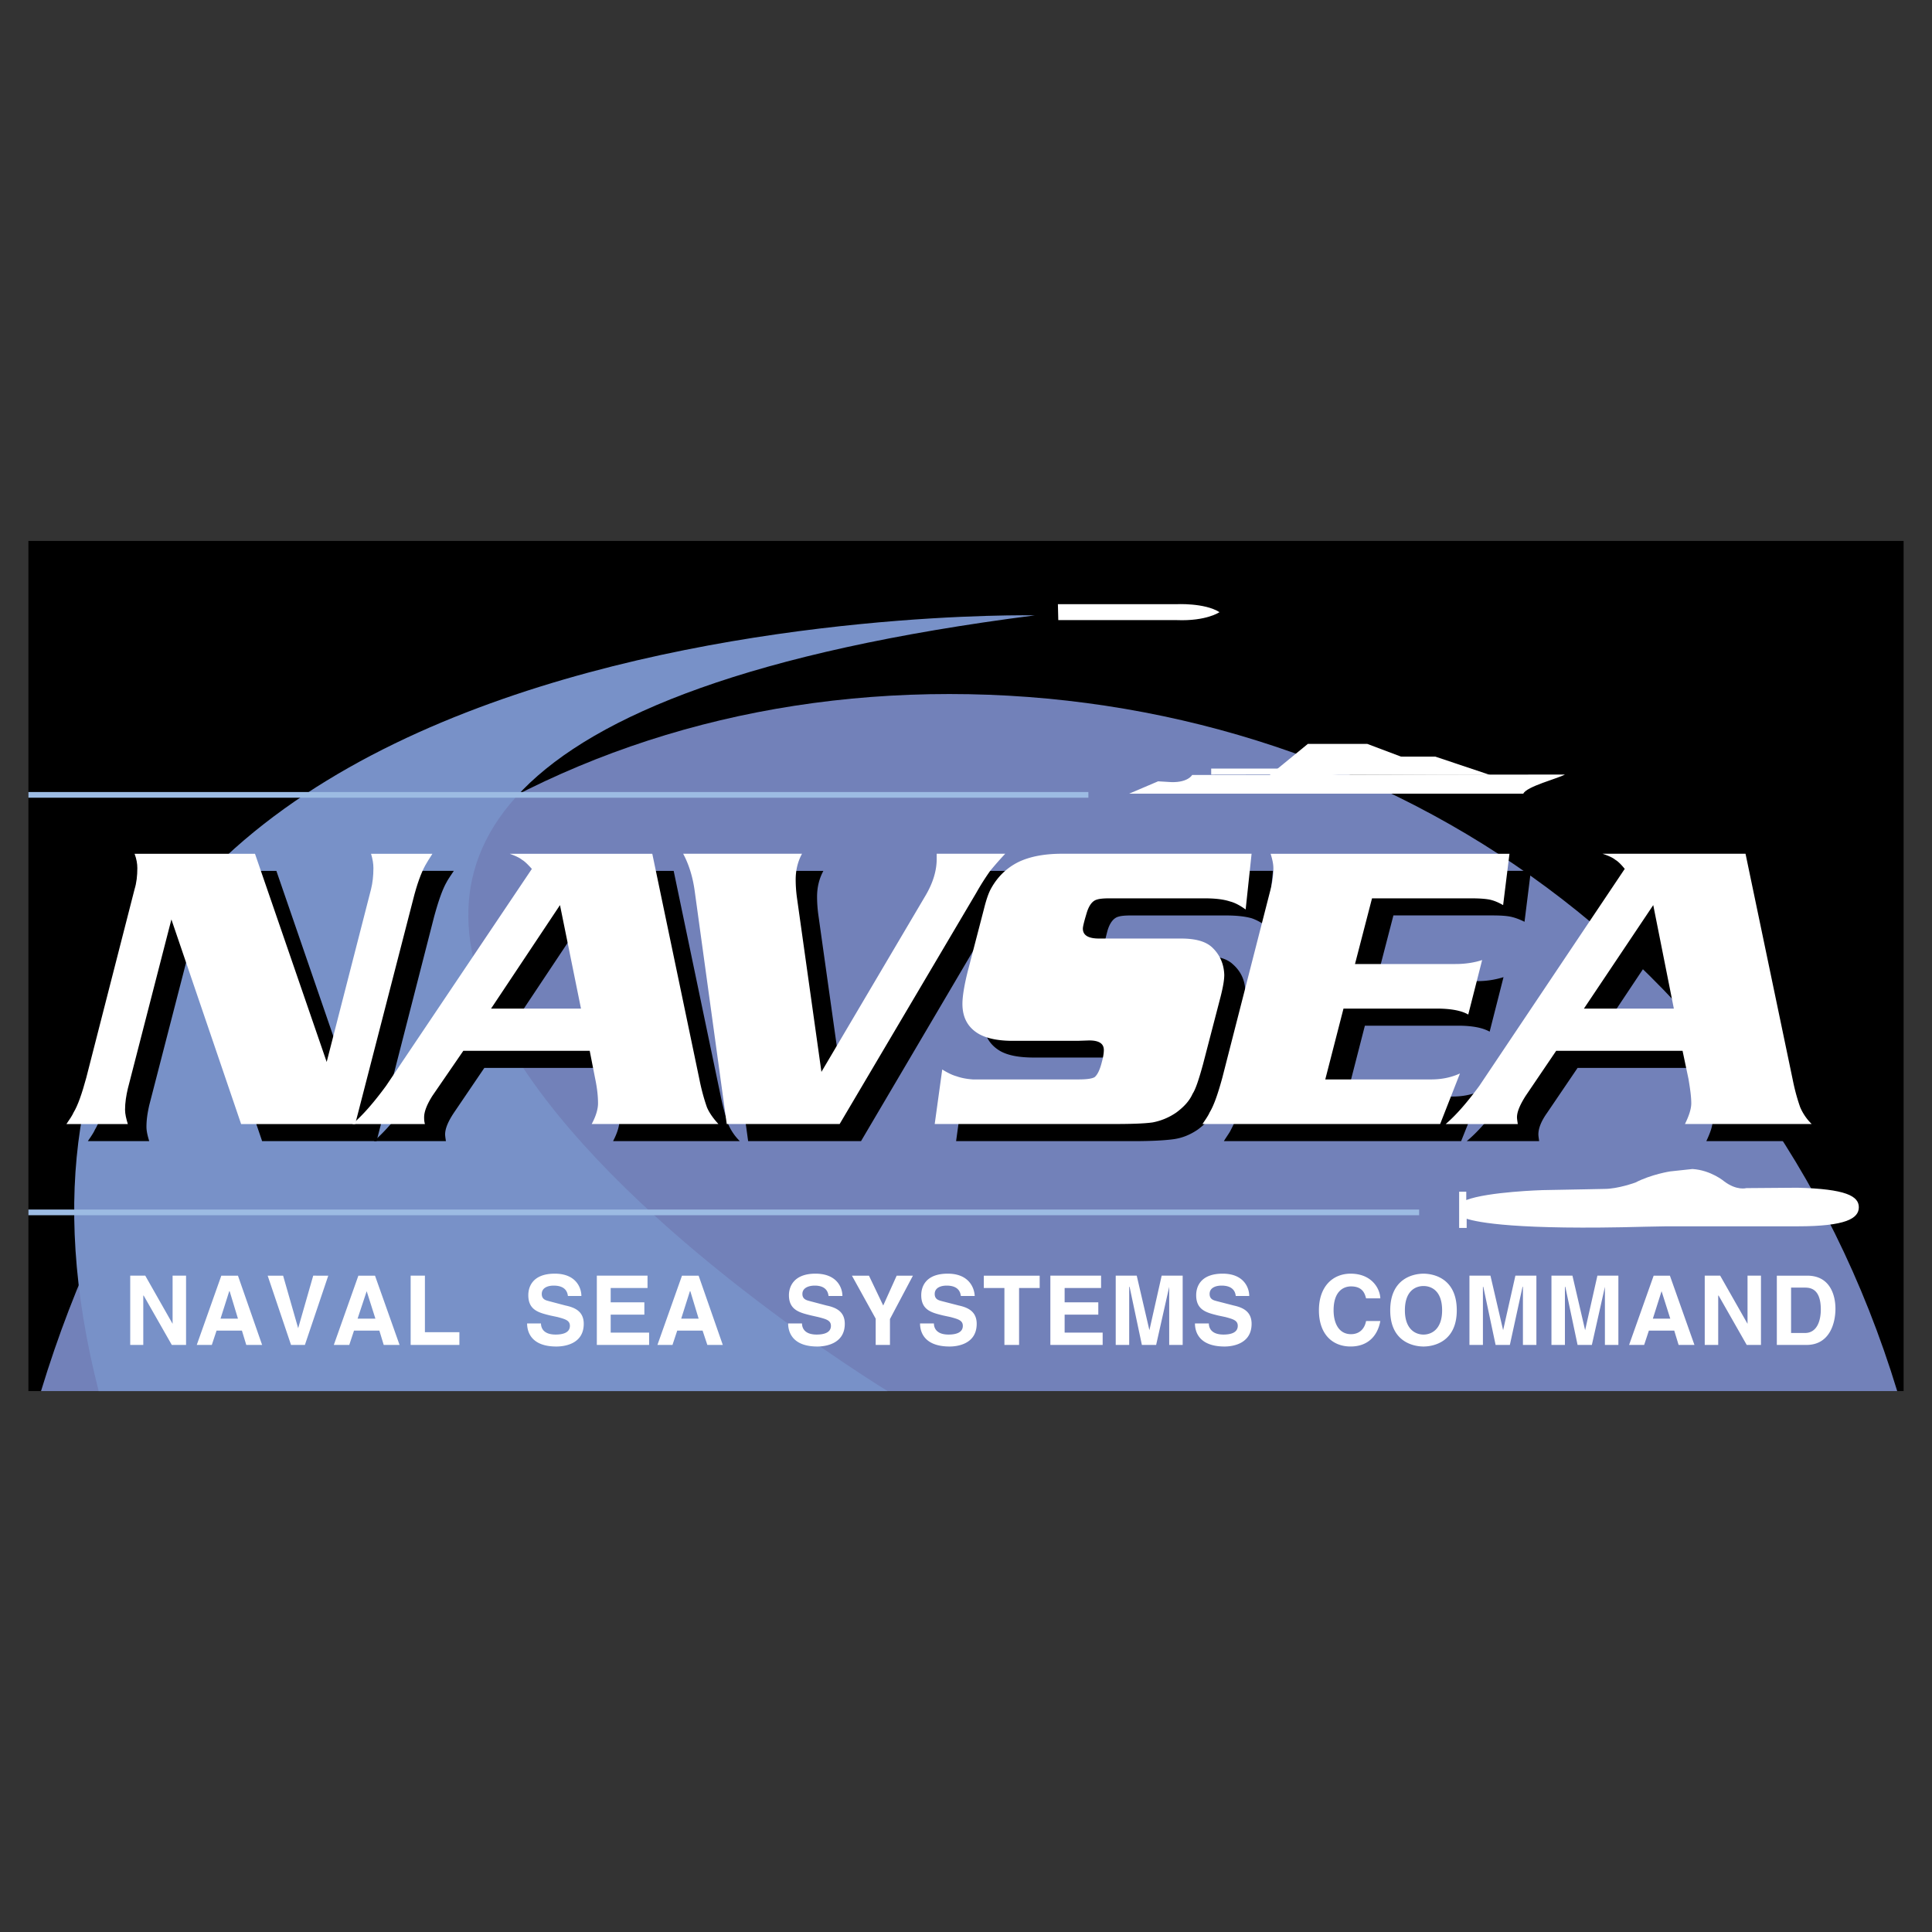
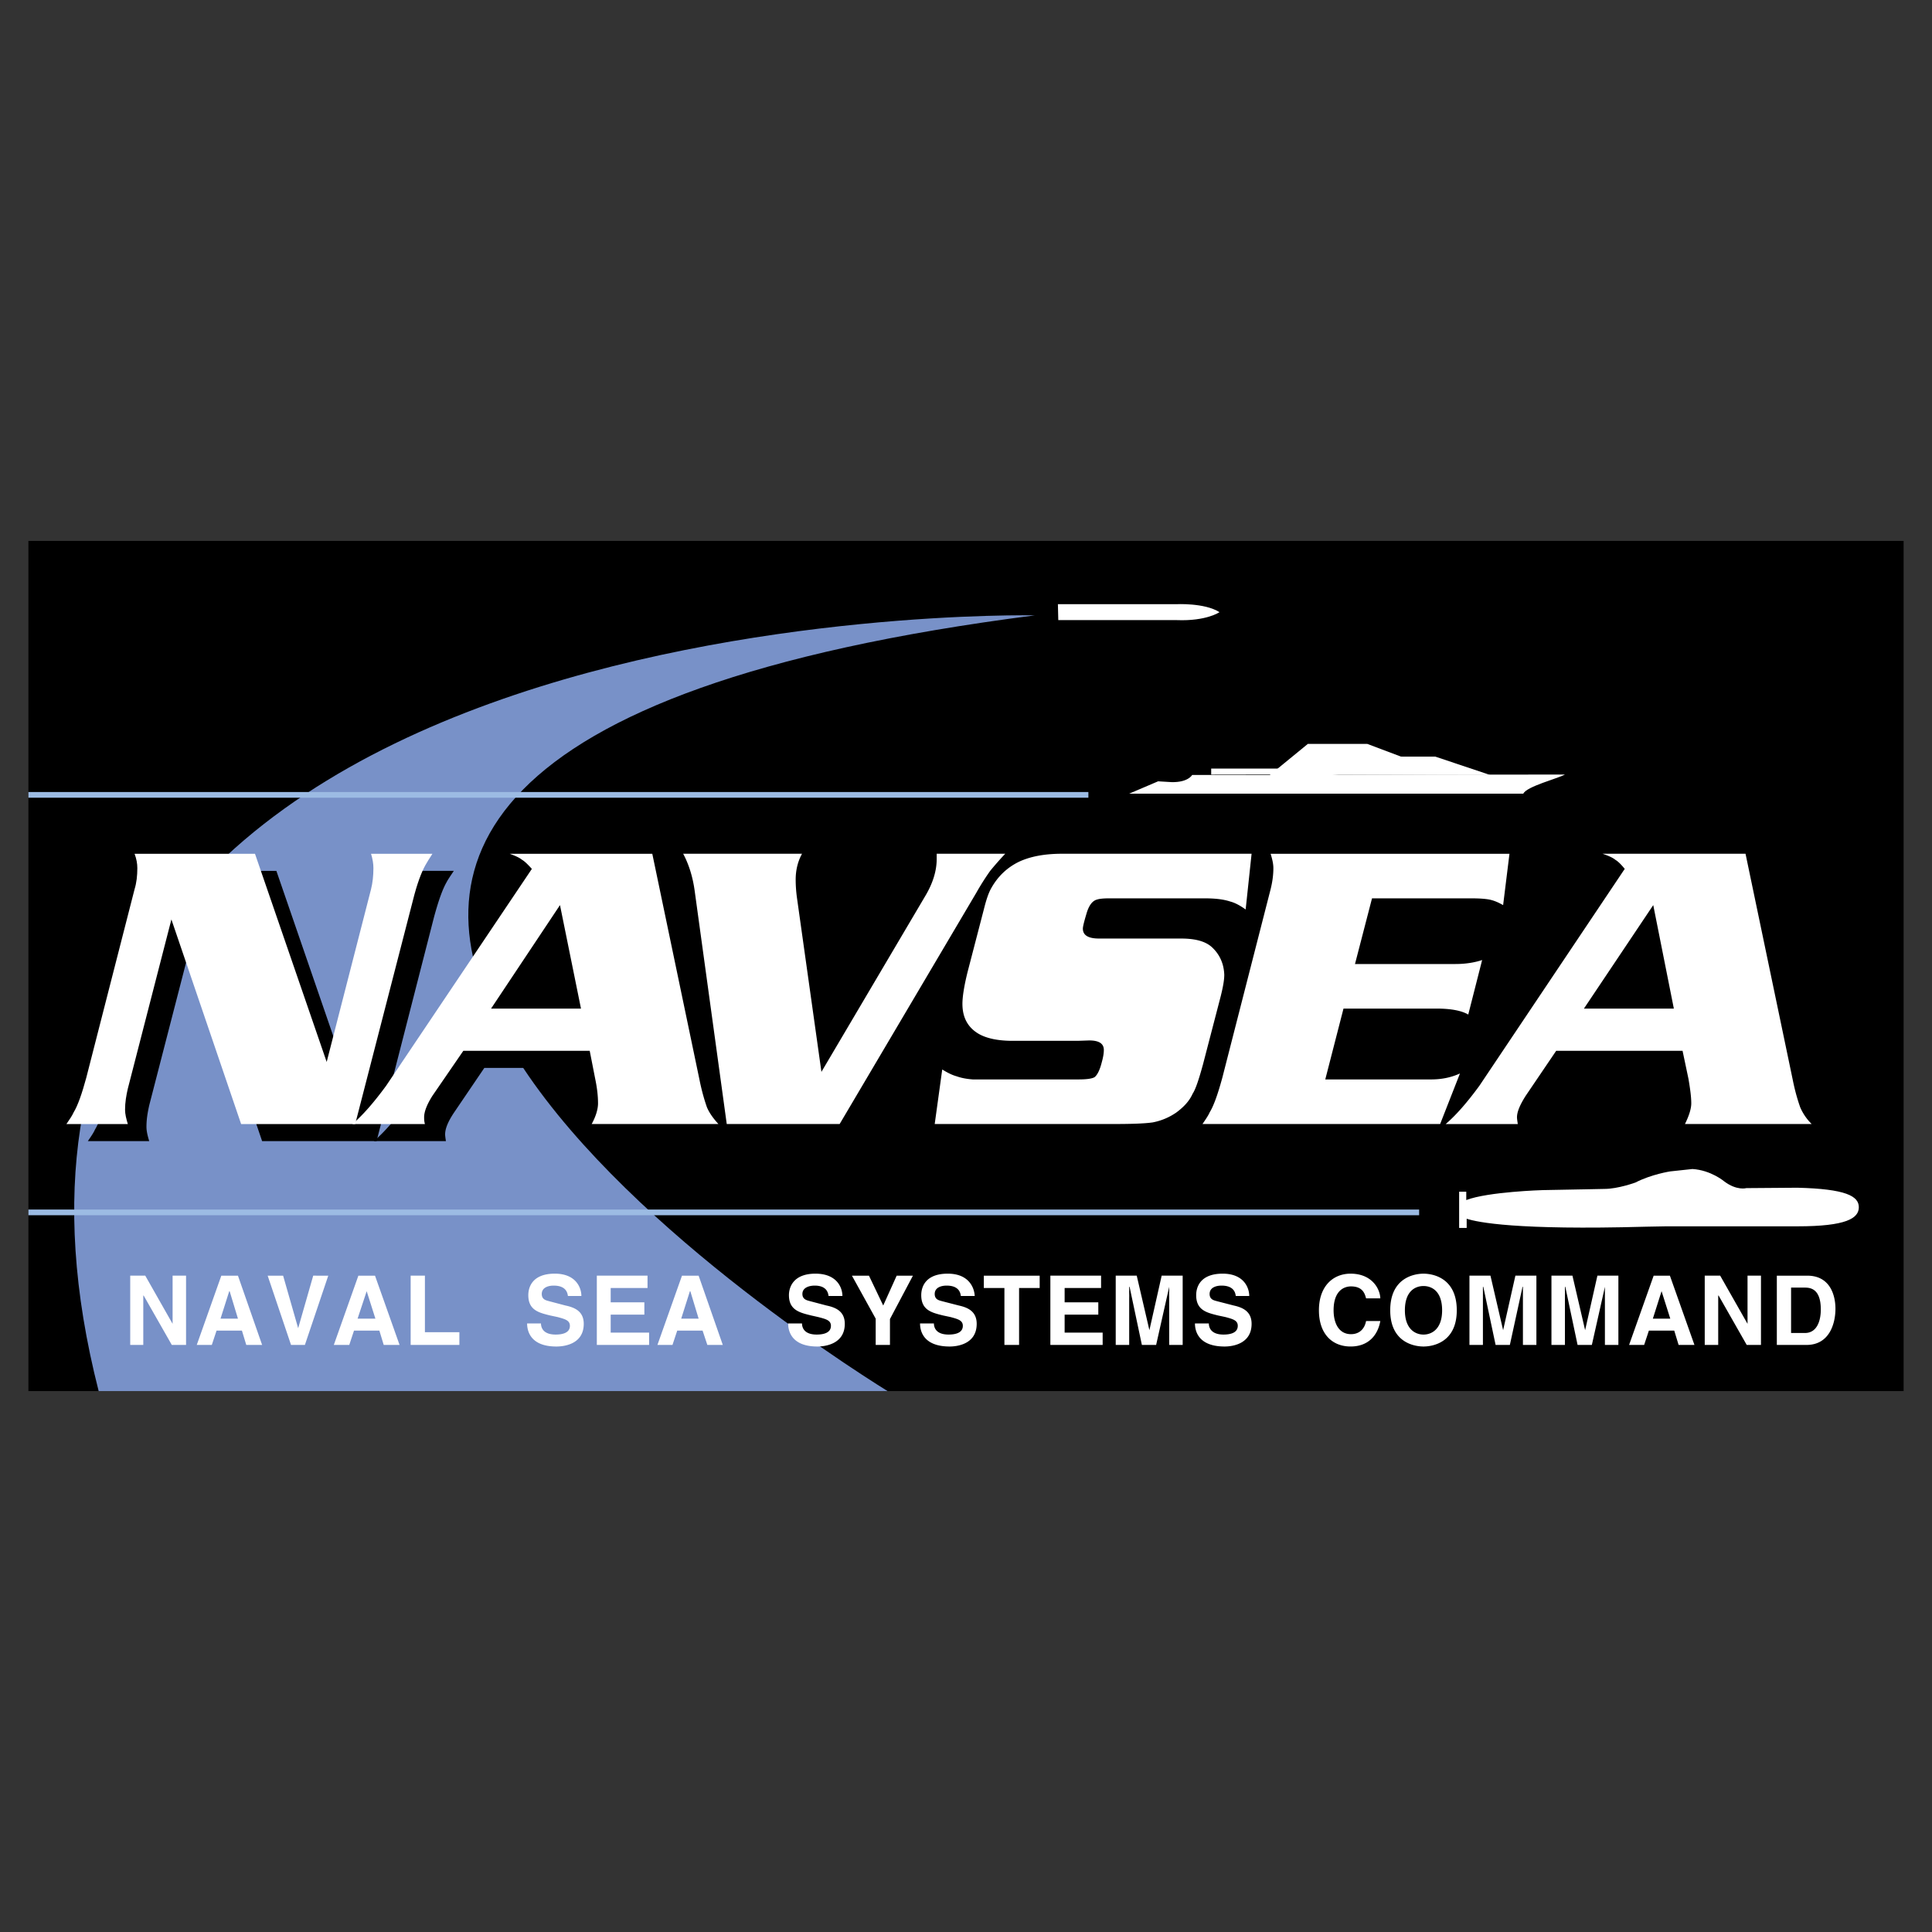
<svg xmlns="http://www.w3.org/2000/svg" width="2500" height="2500" viewBox="0 0 192.756 192.756">
  <rect x="0" y="0" width="192.756" height="192.756" fill="#333333" stroke="none" />
  <path fill-rule="evenodd" clip-rule="evenodd" fill="#fff" fill-opacity="0" d="M0 0h192.756v192.756H0V0z" />
  <path fill-rule="evenodd" clip-rule="evenodd" d="M2.834 53.967h187.088v84.822H2.834V53.967z" />
-   <path d="M4.093 138.789c13.458-44.287 48.458-69.546 90.625-69.546 42.163 0 81.094 25.275 94.567 69.546H4.093z" fill-rule="evenodd" clip-rule="evenodd" fill="#7281b9" />
  <path d="M103.254 61.393s-113.78-2.368-93.41 77.396h78.71c-8.93-5.551-97.978-62.964 14.7-77.396z" fill-rule="evenodd" clip-rule="evenodd" fill="#7891c8" />
  <path fill="#9cbbe3" d="M2.834 120.676h138.754v.568H2.834v-.568zM2.834 79.02h105.754v.568H2.834v-.568z" />
  <path fill-rule="evenodd" clip-rule="evenodd" fill="#fff" d="M132.578 77.317l1.502-1.827h9.129l5.453 1.827h-16.084z" />
  <path d="M115.545 77.952l-2.885 1.231h39.322c.316-.715 3.438-1.509 4.15-1.906 0 0-11.896 0-17.588.04-2.766.04-19.127 0-19.602 0 0 0-.395.754-2.055.715l-1.342-.08zM120.84 76.682h11.105v.595H120.84v-.595z" fill-rule="evenodd" clip-rule="evenodd" fill="#fff" />
  <path fill-rule="evenodd" clip-rule="evenodd" fill="#fff" d="M125.584 78.23l4.9-4.011h5.928l5.375 2.026-16.203 1.985zM105.586 61.869l-.039-1.588h11.777s2.846-.159 4.346.794c0 0-1.303.913-4.268.794h-11.816zM146.332 121.594c1.105.359 4.979 1.152 17.822.795l2.094-.039h13.082c4.861 0 6.125-.795 6.125-1.906s-1.303-1.826-6.125-1.945l-5.098.039s-.949.277-2.213-.676c0 0-1.305-1.111-3.162-1.23l-2.213.238s-1.857.277-3.479 1.111c0 0-1.738.637-3.082.637l-1.896.039-4.27.08s-5.453.158-7.627.992v-.834h-.711v3.613h.752v-.914h.001z" />
  <path d="M27.574 86.887l7.153 20.769 4.426-17.235c.158-.636.237-1.35.237-2.145 0-.397-.079-.873-.237-1.39h6.125c-.316.477-.593.874-.711 1.112-.435.755-.83 1.906-1.264 3.495l-5.73 22.358H26.151L19.235 93.44l-4.347 16.837c-.158.715-.276 1.389-.276 2.145 0 .436.118.914.276 1.43H8.763c.356-.516.593-.873.711-1.152.435-.715.83-1.865 1.265-3.455l4.821-18.823a8.82 8.82 0 0 0 .277-2.145c0-.437-.119-.913-.277-1.39h12.014z" fill-rule="evenodd" clip-rule="evenodd" />
  <path d="M67.212 86.887l4.703 22.517c.237 1.15.514 2.104.751 2.779a5.29 5.29 0 0 0 1.146 1.668H61.166c.435-.834.632-1.51.632-2.064 0-.676-.118-1.51-.277-2.463l-.593-2.779H48.322l-3.043 4.486c-.553.834-.869 1.549-.869 2.145 0 .16.039.396.079.676h-7.192c1.027-.873 2.134-2.145 3.359-3.812l14.543-21.643c-.395-.437-.711-.755-.988-.954-.237-.159-.672-.357-1.265-.556h14.266zm-7.113 15.447L58.004 92.01l-6.876 10.324h8.971zM84.087 108.648l10.434-17.671c.711-1.23 1.066-2.422 1.066-3.573 0-.12 0-.278-.04-.517h6.876a33.747 33.747 0 0 0-1.5 1.708c-.316.396-.791 1.151-1.424 2.184l-13.595 23.073H74.642L71.441 90.58c-.197-1.469-.593-2.7-1.186-3.693h11.896c-.435.794-.632 1.668-.632 2.581 0 .556.04 1.152.119 1.747l2.449 17.433zM127.006 86.887l-.592 5.56c-.555-.397-1.068-.675-1.543-.834-.711-.198-1.58-.278-2.607-.278h-9.445c-.553 0-.988.04-1.225.12-.475.119-.869.595-1.107 1.429-.197.755-.316 1.271-.316 1.47 0 .675.555.993 1.621.993h8.141c1.422 0 2.451.278 3.043.834.869.754 1.266 1.707 1.266 2.779 0 .477-.119 1.191-.355 2.105l-1.74 6.869c-.395 1.43-.75 2.383-1.027 2.9-.316.713-.869 1.311-1.619 1.865-.752.516-1.543.834-2.371.953-.83.119-2.174.199-4.031.199H95.39l.751-5.441c.514.318.988.518 1.382.676a5.063 5.063 0 0 0 1.66.277c0 .041.594.041 1.779.041h8.773c.83 0 1.344-.08 1.58-.279.316-.197.553-.715.752-1.469.117-.557.197-.953.197-1.191 0-.635-.475-.953-1.502-.953H103.175c-1.463 0-2.568-.199-3.359-.635-1.107-.637-1.699-1.668-1.699-3.018 0-.717.197-1.748.553-3.178l1.621-6.235c.236-.953.475-1.668.75-2.145.633-1.191 1.541-2.065 2.688-2.621 1.146-.516 2.609-.794 4.348-.794h18.929v.001zM139.02 91.334l-1.699 6.552h10.039a8.647 8.647 0 0 0 2.646-.396l-1.383 5.439c-.711-.396-1.738-.596-3.162-.596h-9.287l-1.816 7.07h10.551c1.066 0 2.016-.199 2.885-.596l-2.016 5.043h-23.672c.316-.516.594-.873.711-1.152.396-.715.83-1.865 1.225-3.455l4.861-18.823c.158-.636.238-1.35.238-2.145 0-.437-.08-.913-.238-1.39h23.832l-.633 5.083c-.555-.278-1.027-.437-1.424-.516-.395-.08-.988-.12-1.777-.12h-9.881v.002zM176.287 86.887l4.664 22.517c.275 1.15.514 2.104.789 2.779.199.555.594 1.111 1.146 1.668H170.24c.396-.834.633-1.51.633-2.064 0-.676-.119-1.51-.277-2.463l-.592-2.779h-12.607l-3.043 4.486c-.594.834-.869 1.549-.869 2.145 0 .16.039.396.078.676h-7.23c1.066-.873 2.172-2.145 3.398-3.812l14.504-21.643a5.443 5.443 0 0 0-.988-.954c-.238-.159-.633-.357-1.225-.556h14.265zm-7.152 15.447l-2.096-10.324-6.877 10.324h8.973z" fill-rule="evenodd" clip-rule="evenodd" />
  <path d="M25.44 85.18l7.153 20.77 4.426-17.235c.158-.635.237-1.35.237-2.104 0-.437-.079-.914-.237-1.43h6.125c-.316.477-.553.874-.711 1.152-.396.714-.83 1.866-1.225 3.454l-5.77 22.359H24.057l-6.956-20.413-4.347 16.877c-.158.674-.277 1.391-.277 2.104 0 .438.119.914.277 1.432H6.628c.356-.518.593-.875.711-1.152.435-.715.83-1.867 1.265-3.455l4.822-18.823c.197-.635.276-1.35.276-2.104 0-.437-.079-.914-.276-1.43H25.44v-.002z" fill-rule="evenodd" clip-rule="evenodd" fill="#fff" />
  <path d="M65.079 85.18l4.703 22.516c.237 1.191.514 2.105.75 2.779.237.557.633 1.113 1.146 1.67H59.032c.435-.795.633-1.51.633-2.066 0-.674-.079-1.469-.277-2.422l-.553-2.82H46.228l-3.083 4.488c-.553.873-.83 1.588-.83 2.145 0 .158 0 .396.079.676h-7.232c1.028-.875 2.135-2.145 3.359-3.814L53.064 86.69c-.395-.437-.711-.754-.988-.913-.237-.199-.672-.397-1.226-.596h14.229v-.001zm-7.114 15.447L55.87 90.302l-6.876 10.325h8.971zM81.954 106.941L92.387 89.27c.711-1.231 1.067-2.423 1.067-3.574v-.516h6.837a33.445 33.445 0 0 0-1.502 1.708 25.088 25.088 0 0 0-1.383 2.184l-13.635 23.073H72.508l-3.201-23.272c-.197-1.43-.593-2.66-1.146-3.693h11.856c-.435.794-.632 1.667-.632 2.581 0 .556.04 1.152.119 1.748l2.45 17.432zM124.871 85.18l-.592 5.56c-.553-.397-1.066-.676-1.541-.795-.711-.238-1.582-.318-2.609-.318h-9.445c-.553 0-.986.04-1.225.12-.475.119-.83.596-1.066 1.43-.238.794-.355 1.271-.355 1.469 0 .675.553.993 1.619.993h8.182c1.422 0 2.41.278 3.043.833.83.755 1.225 1.708 1.264 2.78 0 .516-.117 1.191-.355 2.145l-1.777 6.83c-.396 1.43-.713 2.422-1.027 2.898-.316.715-.871 1.311-1.621 1.867a6.163 6.163 0 0 1-2.371.992c-.83.119-2.174.16-4.031.16H93.256l.751-5.441c.514.318.988.557 1.423.676.553.197 1.106.277 1.621.316H107.601c.83 0 1.383-.078 1.621-.238.275-.238.514-.715.711-1.508.158-.557.197-.953.197-1.191 0-.637-.475-.953-1.463-.953l-1.145.039h-6.482c-1.461 0-2.568-.238-3.359-.676-1.106-.635-1.659-1.627-1.659-3.018 0-.674.158-1.746.514-3.176l1.62-6.235c.236-.954.475-1.668.752-2.145.672-1.191 1.58-2.025 2.686-2.582 1.146-.556 2.609-.833 4.348-.833h18.929v.001zM136.887 89.627l-1.699 6.553h10.037c1.027 0 1.936-.159 2.648-.397l-1.385 5.44c-.67-.396-1.738-.596-3.16-.596h-9.287l-1.818 7.068h10.551c1.068 0 2.016-.197 2.887-.596l-1.977 5.045h-23.713c.357-.518.594-.875.711-1.152.436-.715.83-1.867 1.266-3.455l4.822-18.823c.158-.635.275-1.35.275-2.104 0-.437-.117-.914-.275-1.43h23.83l-.633 5.123c-.553-.318-.988-.477-1.383-.556-.436-.08-1.027-.12-1.818-.12h-9.879zM174.152 85.18l4.703 22.516c.236 1.191.514 2.105.752 2.779a5.254 5.254 0 0 0 1.145 1.67h-12.645c.395-.795.631-1.51.631-2.066 0-.674-.117-1.469-.275-2.422l-.594-2.82h-12.607l-3.041 4.488c-.555.873-.871 1.588-.871 2.145 0 .158.041.396.08.676h-7.193c1.027-.875 2.135-2.145 3.359-3.814L162.1 86.688c-.355-.437-.672-.754-.949-.913-.236-.199-.672-.397-1.264-.596h14.265v.001zM167 100.627l-2.055-10.325-6.916 10.325H167zM17.22 132.078l-2.727-4.805h-1.501v6.911h1.303v-4.924h.04l2.806 4.924h1.422v-6.911H17.22v4.805zM21.607 132.754h2.529l.435 1.43h1.581l-2.411-6.91h-1.66l-2.45 6.91h1.501l.475-1.43zm1.265-3.932h.039l.83 2.74h-1.739l.87-2.74zM29.748 132.516l-1.502-5.243h-1.541l2.332 6.911h1.382l2.332-6.911H31.25l-1.502 5.243zM35.32 132.754h2.529l.435 1.43h1.581l-2.45-6.91h-1.66l-2.45 6.91h1.541l.474-1.43zm1.264-3.932l.87 2.74h-1.778l.908-2.74zM42.394 127.273h-1.423v6.911h4.862v-1.272h-3.439v-5.639zM52.59 132.039c0 .873.435 2.303 2.924 2.303.632 0 2.727-.158 2.727-2.264 0-1.23-.87-1.627-1.818-1.826l-1.66-.438c-.277-.078-.711-.158-.711-.715 0-.635.633-.834 1.186-.834 1.265 0 1.383.756 1.423 1.033h1.344c0-.834-.554-2.225-2.647-2.225-2.253 0-2.648 1.352-2.648 2.145 0 1.51 1.067 1.748 2.173 2.025l.751.16c.711.197 1.225.316 1.225.873 0 .715-.751.873-1.423.873-1.265 0-1.462-.715-1.462-1.111H52.59v.001zM64.604 127.273h-5.058v6.911h5.216v-1.231h-3.833v-1.789h3.359v-1.23h-3.359v-1.43h3.675v-1.231zM67.568 132.754h2.529l.475 1.43h1.541l-2.411-6.91h-1.66l-2.45 6.91h1.501l.475-1.43zm1.265-3.932h.04l.83 2.74h-1.739l.869-2.74zM78.634 132.039c0 .873.435 2.303 2.924 2.303.593 0 2.727-.158 2.727-2.264 0-1.23-.87-1.627-1.818-1.826l-1.66-.438c-.276-.078-.751-.158-.751-.715 0-.635.672-.834 1.226-.834 1.225 0 1.343.756 1.383 1.033h1.383c0-.834-.553-2.225-2.687-2.225-2.213 0-2.648 1.352-2.648 2.145 0 1.51 1.106 1.748 2.213 2.025l.711.16c.751.197 1.265.316 1.265.873 0 .715-.751.873-1.423.873-1.265 0-1.462-.715-1.462-1.111h-1.383v.001zM88.791 131.602l2.292-4.329h-1.621l-1.343 2.979-1.423-2.979h-1.699l2.371 4.289v2.622h1.423v-2.582zM91.793 132.039c0 .873.435 2.303 2.964 2.303.593 0 2.688-.158 2.688-2.264 0-1.23-.87-1.627-1.779-1.826l-1.699-.438c-.276-.078-.711-.158-.711-.715 0-.635.632-.834 1.186-.834 1.265 0 1.383.756 1.422 1.033h1.384c-.039-.834-.593-2.225-2.688-2.225-2.252 0-2.647 1.352-2.647 2.145 0 1.51 1.066 1.748 2.173 2.025l.751.16c.711.197 1.225.316 1.225.873 0 .715-.751.873-1.423.873-1.265 0-1.462-.715-1.462-1.111h-1.384v.001zM101.674 128.504h2.055v-1.231h-5.573v1.231h2.055v5.68h1.463v-5.68zM109.855 127.273h-5.06v6.911h5.217v-1.231h-3.793v-1.789h3.359v-1.23h-3.359v-1.43h3.636v-1.231zM117.996 127.273H115.9l-1.224 5.44-1.264-5.44h-2.096v6.911h1.344v-5.799h.039l1.227 5.799h1.422l1.304-5.799v5.799h1.344v-6.911zM119.221 132.039c0 .873.436 2.303 2.963 2.303.594 0 2.688-.158 2.688-2.264 0-1.23-.869-1.627-1.777-1.826l-1.699-.438c-.277-.078-.713-.158-.713-.715 0-.635.633-.834 1.188-.834 1.264 0 1.383.756 1.422 1.033h1.344c0-.834-.553-2.225-2.648-2.225-2.252 0-2.646 1.352-2.646 2.145 0 1.51 1.066 1.748 2.172 2.025l.752.16c.711.197 1.225.316 1.225.873 0 .715-.75.873-1.422.873-1.266 0-1.463-.715-1.463-1.111h-1.386v.001zM137.715 129.537c-.039-1.033-.908-2.463-2.963-2.463-1.738 0-3.162 1.232-3.162 3.654 0 2.383 1.344 3.613 3.162 3.613 1.699 0 2.688-1.033 2.963-2.541h-1.422c-.158.834-.711 1.311-1.502 1.311-1.225 0-1.738-1.113-1.738-2.383 0-1.945 1.027-2.383 1.738-2.383 1.186 0 1.383.754 1.502 1.191h1.422v.001zM138.703 130.729c0 3.217 2.412 3.613 3.32 3.613.91 0 3.32-.396 3.32-3.613 0-3.256-2.41-3.654-3.32-3.654-.908-.001-3.32.398-3.32 3.654zm1.463 0c0-1.945 1.066-2.422 1.857-2.422s1.857.477 1.857 2.422c0 1.906-1.066 2.422-1.857 2.422s-1.857-.516-1.857-2.422zM153.287 127.273h-2.096l-1.224 5.44-1.264-5.44h-2.096v6.911h1.344v-5.799h.039l1.227 5.799h1.422l1.265-5.799h.039v5.799h1.344v-6.911zM161.467 127.273h-2.094l-1.225 5.44-1.265-5.44h-2.094v6.911h1.344v-5.799h.039l1.224 5.799h1.424l1.303-5.799v5.799h1.344v-6.911zM164.51 132.754h2.529l.436 1.43h1.58l-2.449-6.91h-1.621l-2.451 6.91h1.502l.474-1.43zm1.265-3.932l.869 2.74h-1.738l.869-2.74zM174.352 132.078l-2.729-4.805h-1.541v6.911h1.344v-4.924h.041l2.804 4.924h1.422v-6.911h-1.341v4.805zM177.275 134.184h2.963c2.293 0 2.885-2.145 2.885-3.613 0-1.311-.514-3.297-2.805-3.297h-3.043v6.91zm1.422-5.719h1.383c.594 0 1.582.158 1.582 2.184 0 1.152-.395 2.344-1.582 2.344h-1.383v-4.528z" fill-rule="evenodd" clip-rule="evenodd" fill="#fff" />
</svg>